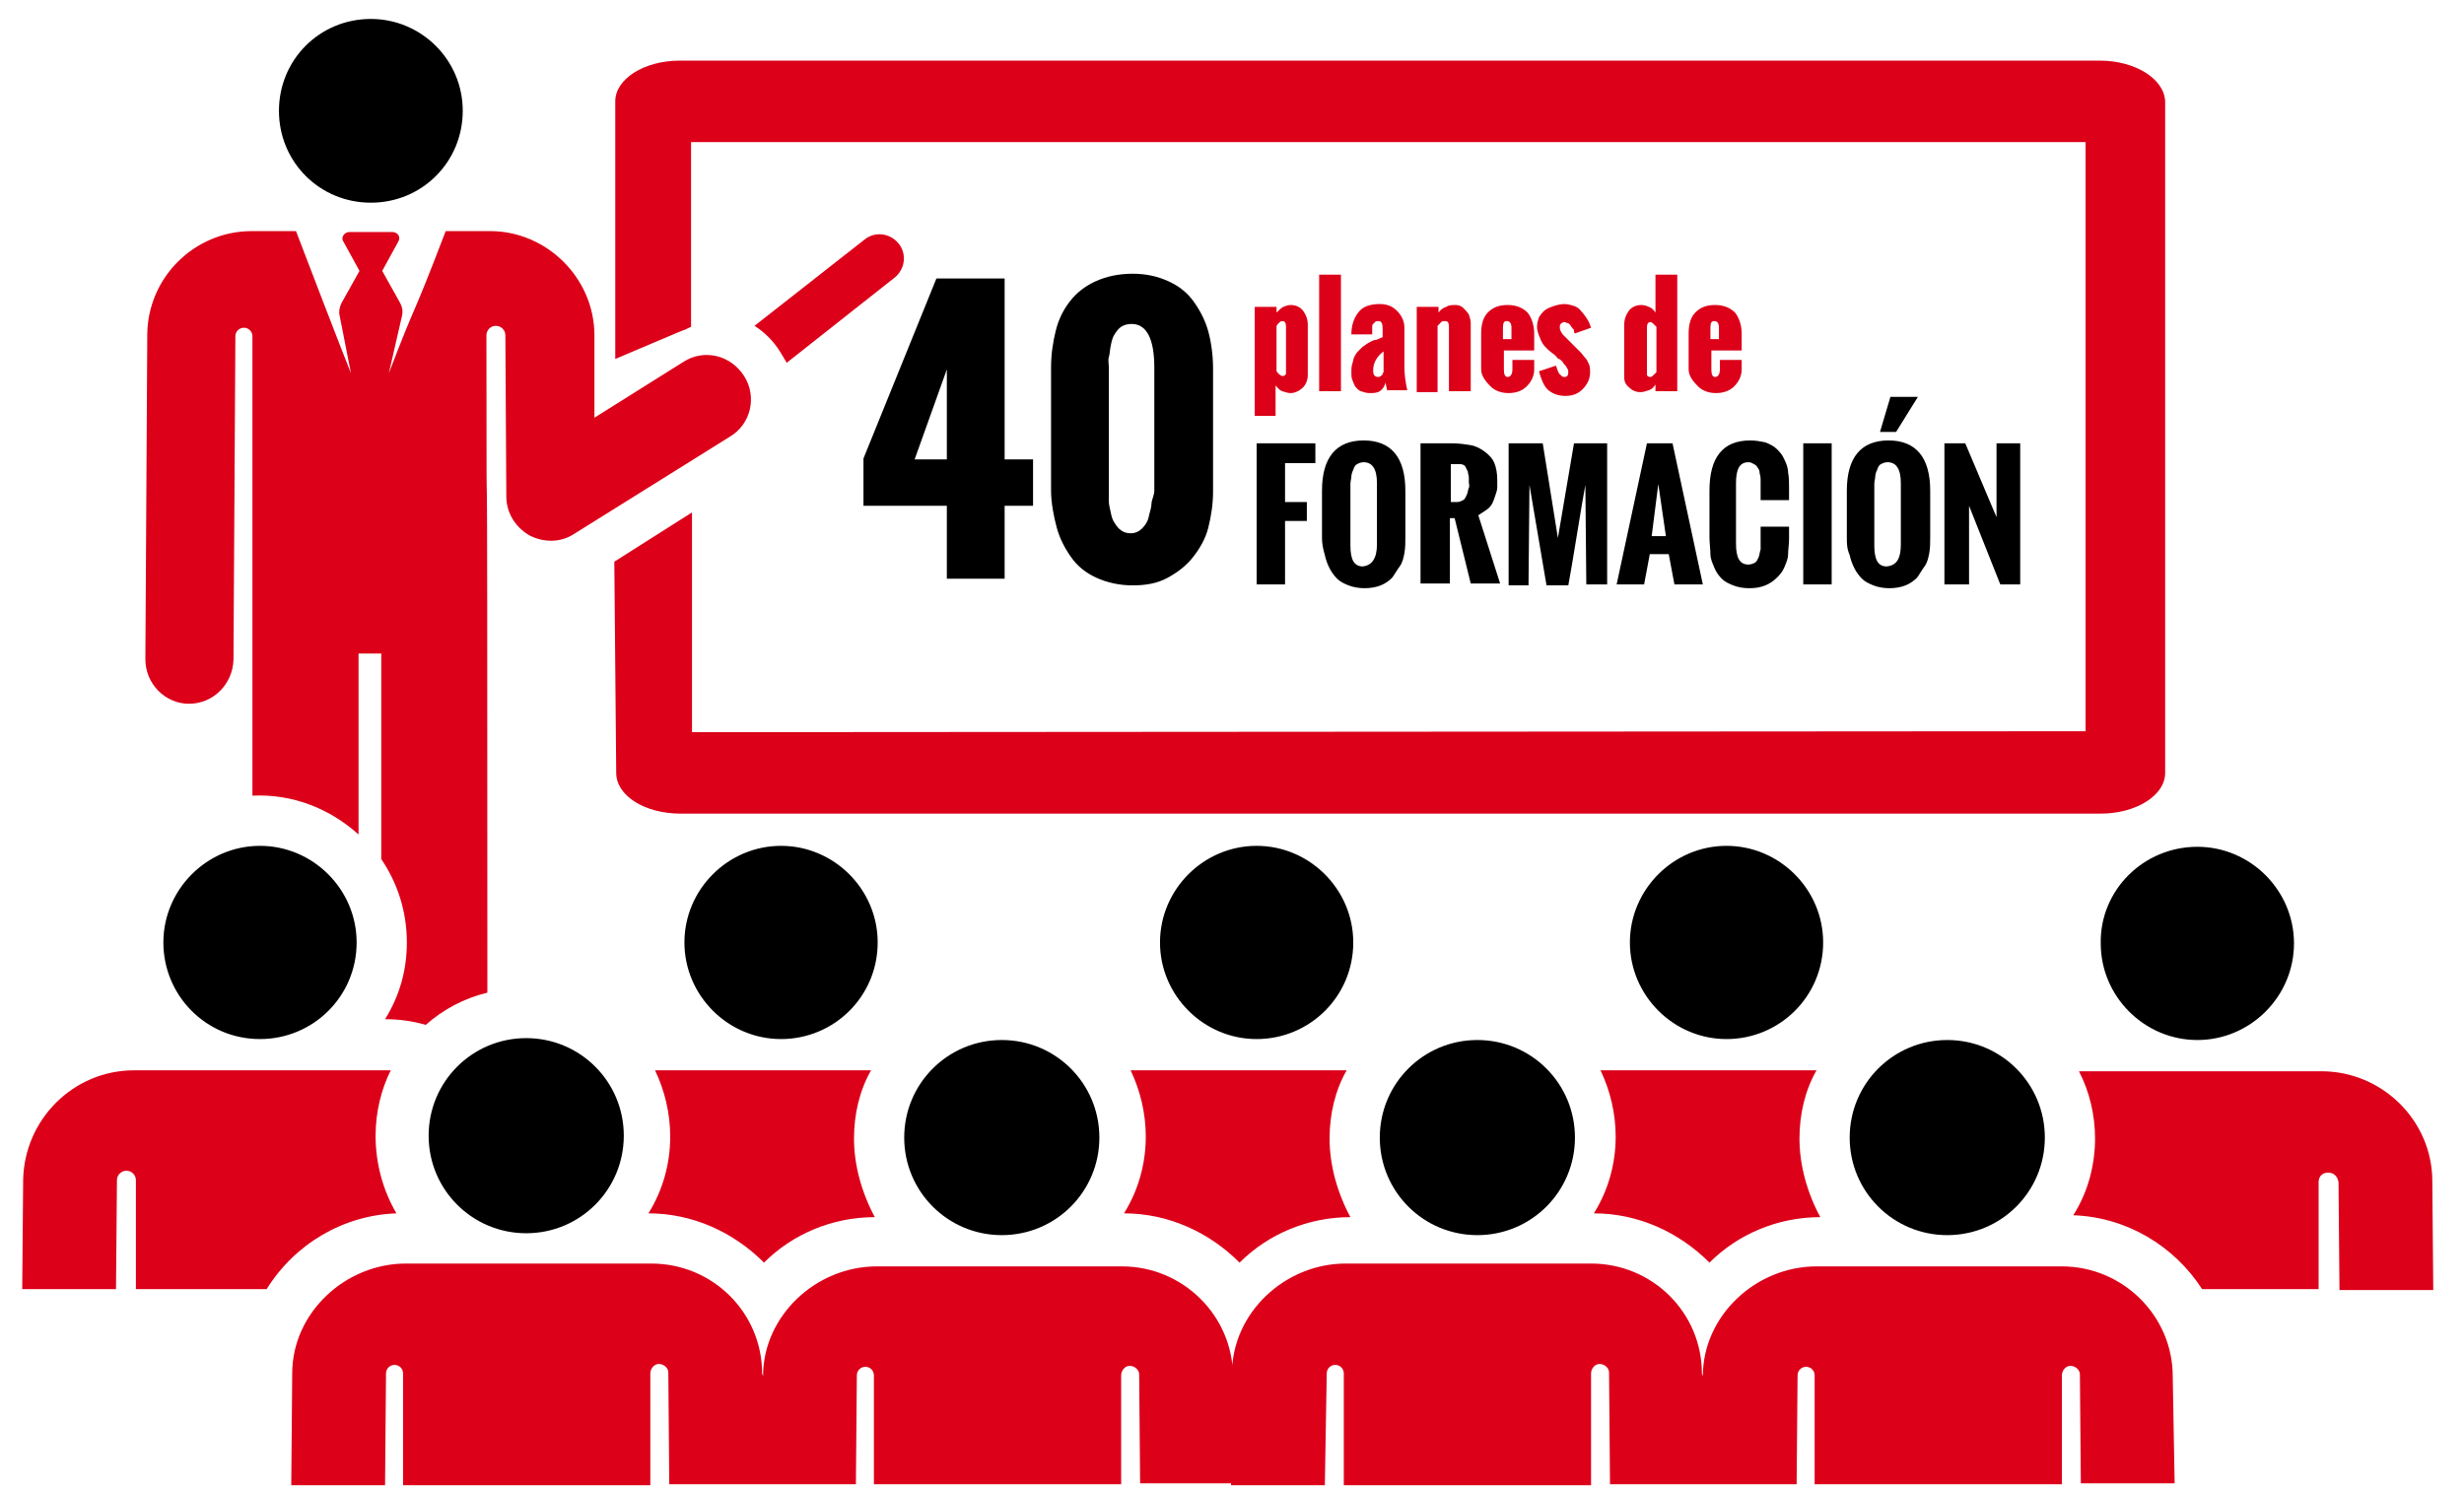
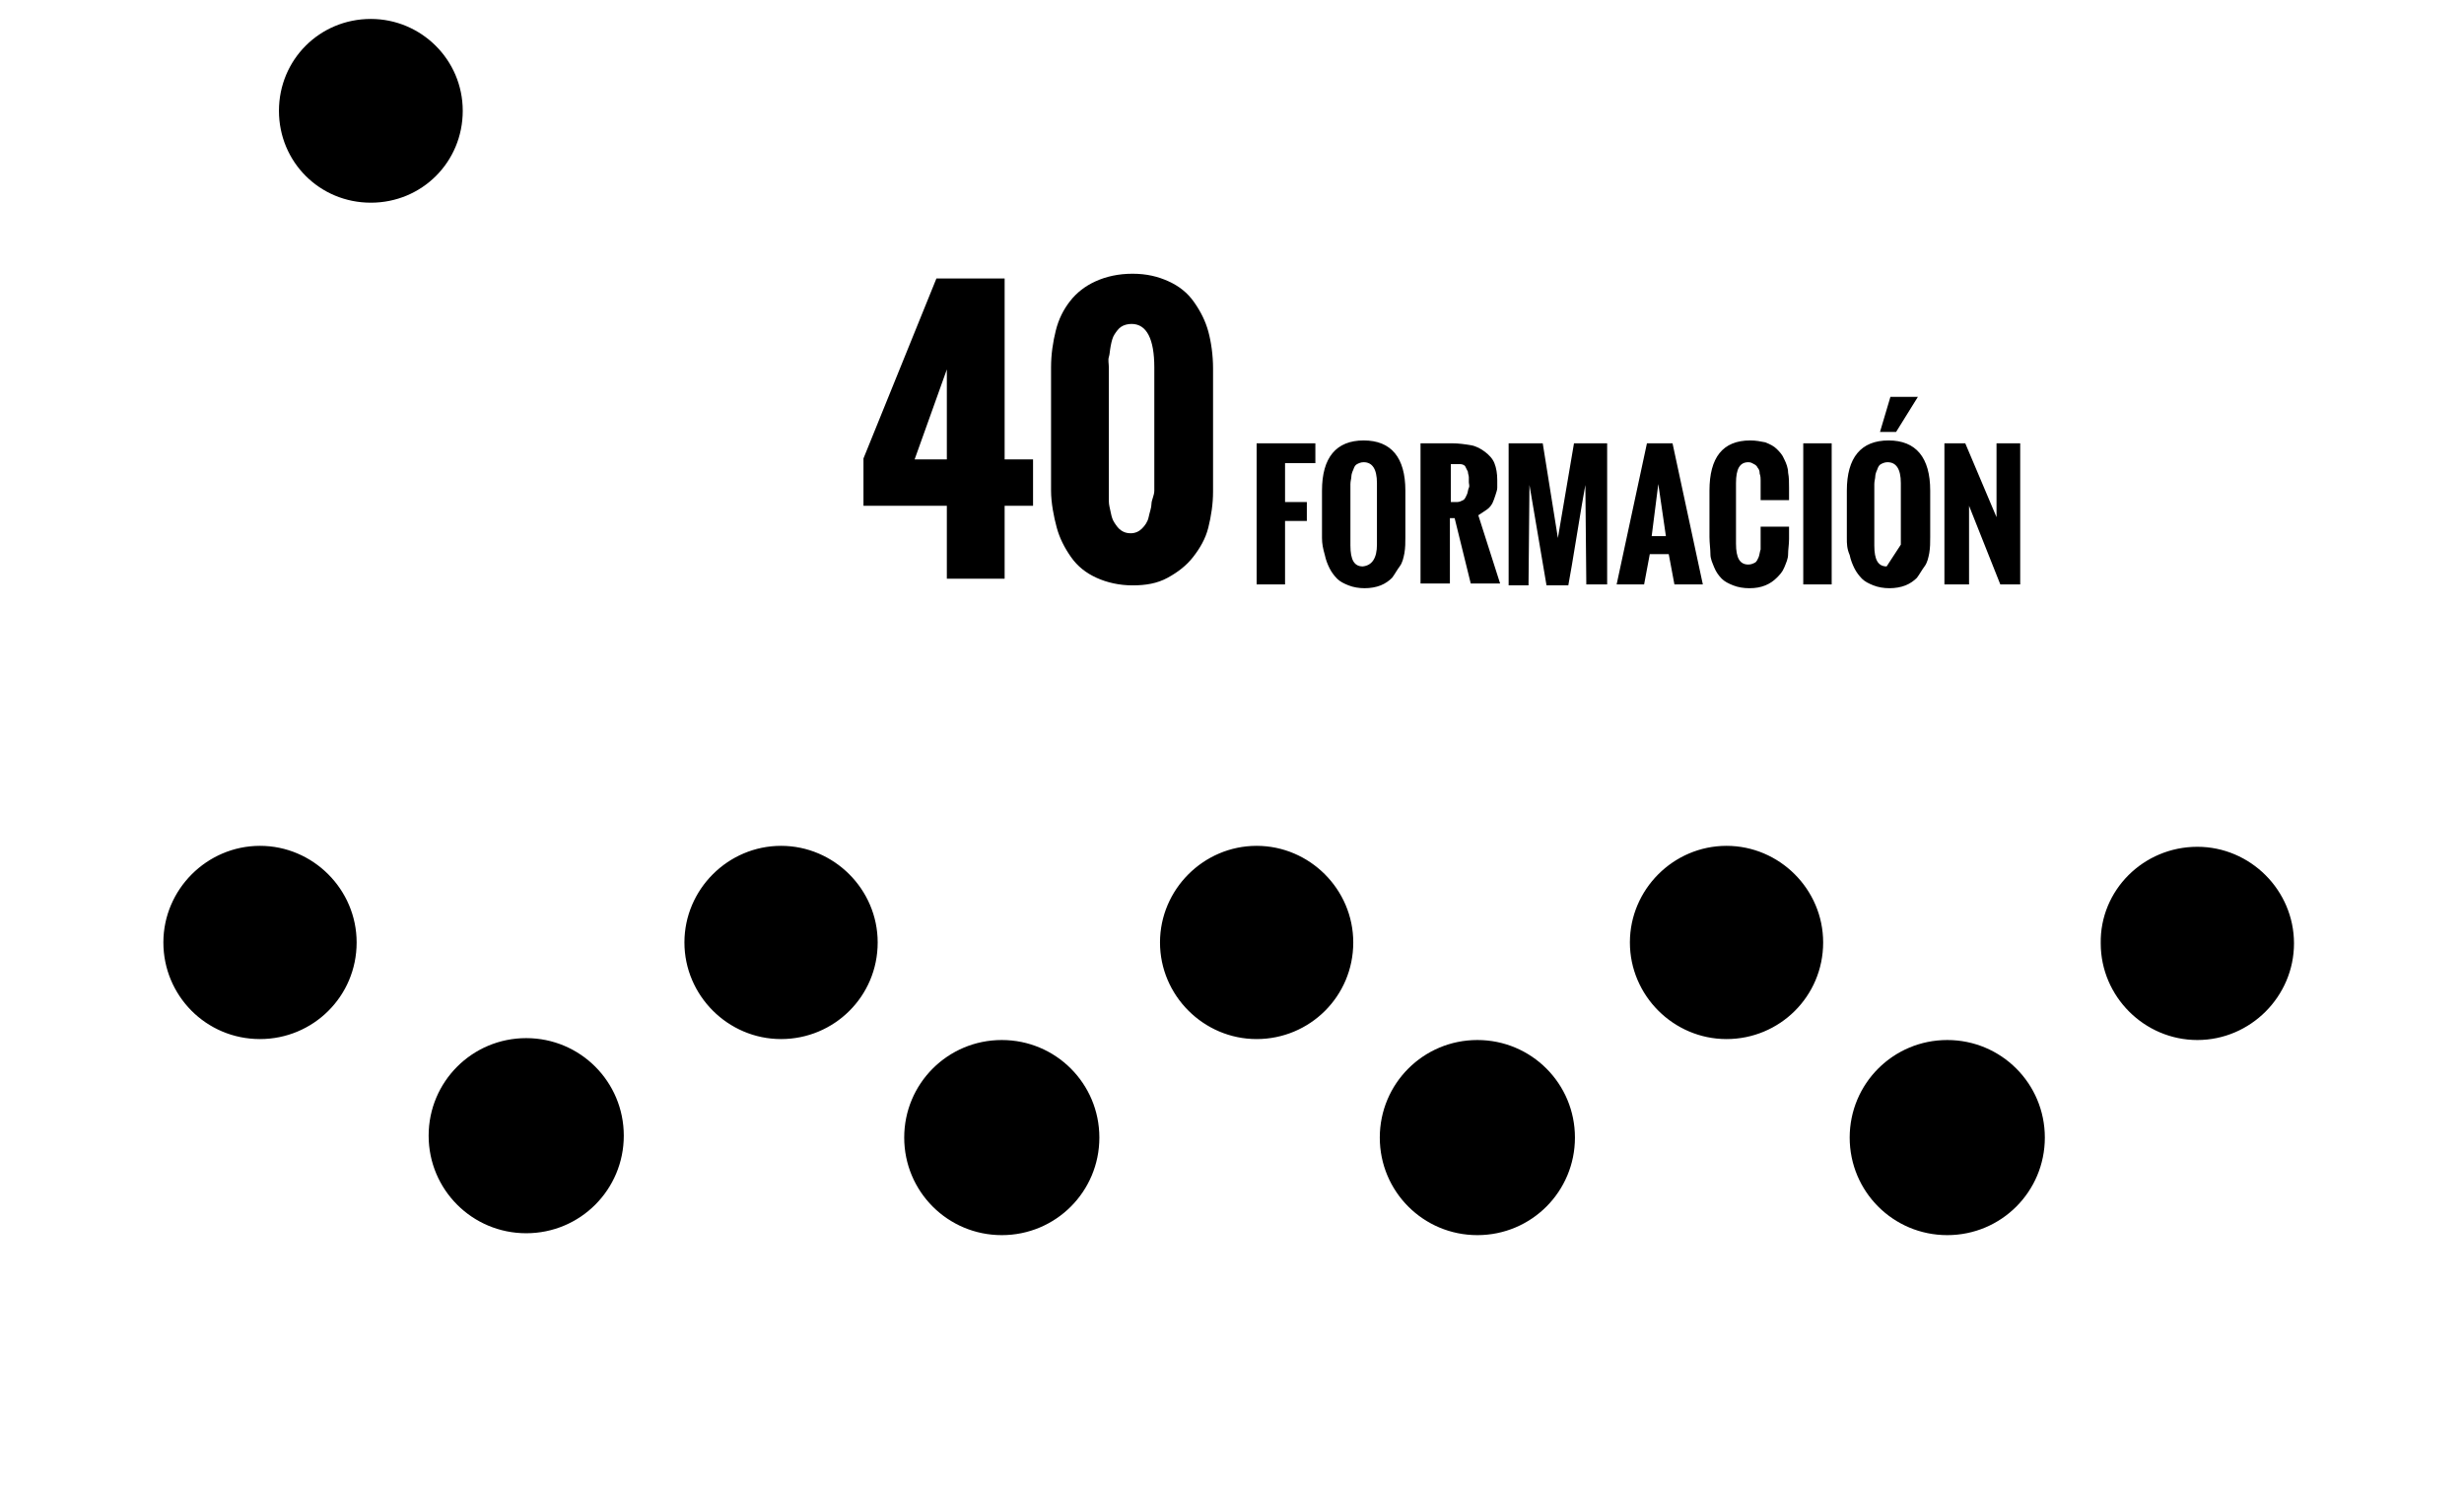
<svg xmlns="http://www.w3.org/2000/svg" version="1.1" id="Capa_1" x="0px" y="0px" viewBox="0 0 260 157" width="275" height="166">
  <style type="text/css">
	.st0{fill:#DC0019;}
	.st1{fill:#000000;}
</style>
-   <path class="st0" d="M132.4,43.8V32.4h2.3V33c0.2-0.2,0.4-0.4,0.7-0.6c0.3-0.1,0.5-0.2,0.8-0.2c0.5,0,1,0.2,1.3,0.6s0.5,0.9,0.5,1.5  v5.3c0,0.5-0.2,1-0.5,1.3s-0.8,0.6-1.3,0.6c-0.3,0-0.6-0.1-0.9-0.2s-0.5-0.4-0.7-0.6v3.2H132.4z M135.7,39.1v-4.6  c0-0.4-0.1-0.6-0.4-0.6c-0.2,0-0.4,0.2-0.6,0.5v4.8c0.2,0.3,0.5,0.5,0.6,0.5c0.1,0,0.2,0,0.3-0.1c0.1-0.1,0.1-0.1,0.1-0.2  C135.7,39.3,135.7,39.2,135.7,39.1z M139.2,41.3V29h2.3v12.3H139.2z M146.4,41.3l-0.2-0.9c-0.1,0.4-0.3,0.7-0.6,0.9  s-0.7,0.2-1.1,0.2c-0.3,0-0.6-0.1-0.9-0.2s-0.4-0.3-0.6-0.5c-0.1-0.2-0.2-0.4-0.3-0.7c-0.1-0.2-0.1-0.5-0.1-0.8c0-0.3,0-0.6,0.1-0.9  s0.1-0.5,0.2-0.7c0.1-0.2,0.2-0.4,0.4-0.6c0.2-0.2,0.3-0.3,0.5-0.5c0.2-0.1,0.4-0.3,0.6-0.4s0.5-0.3,0.7-0.3s0.5-0.2,0.8-0.3v-0.8  c0-0.3,0-0.5-0.1-0.7s-0.2-0.2-0.4-0.2c-0.1,0-0.2,0-0.3,0.1c-0.1,0.1-0.1,0.1-0.2,0.2s-0.1,0.2-0.1,0.3s0,0.2,0,0.3v0.5h-2.2  c0-1,0.3-1.8,0.8-2.4s1.3-0.8,2.2-0.8c0.7,0,1.3,0.2,1.8,0.7s0.8,1.1,0.8,1.8v4.2c0,0.7,0.1,1.5,0.3,2.4H146.4z M146,39.3v-2.2  c-0.8,0.6-1.1,1.3-1.1,2c0,0.2,0,0.3,0.1,0.5c0.1,0.1,0.2,0.2,0.4,0.2c0.1,0,0.2,0,0.3-0.1c0.1-0.1,0.2-0.1,0.2-0.2  S145.9,39.4,146,39.3z M149.5,41.3v-8.9h2.3V33c0.2-0.3,0.5-0.5,0.8-0.6c0.3-0.2,0.6-0.2,1-0.2c0.3,0,0.6,0.1,0.8,0.3  c0.2,0.2,0.4,0.4,0.6,0.7c0.1,0.3,0.2,0.6,0.2,0.9v7.2h-2.3v-6.8c0-0.4-0.1-0.6-0.4-0.6c0,0-0.1,0-0.1,0c0,0-0.1,0-0.1,0  c0,0-0.1,0-0.1,0s0,0-0.1,0.1s-0.1,0-0.1,0.1c0,0,0,0-0.1,0.1s-0.1,0.1-0.1,0.1s0,0-0.1,0.1l0,0.1v6.9H149.5z M156.3,39v-3.8  c0-0.9,0.2-1.7,0.7-2.2s1.1-0.8,2.1-0.8c0.9,0,1.6,0.3,2.1,0.8c0.4,0.5,0.7,1.3,0.7,2.2V37h-3.2v2c0,0.5,0.1,0.8,0.4,0.8  c0.3,0,0.5-0.3,0.5-0.8v-1h2.3v1c0,0.7-0.3,1.3-0.8,1.8s-1.2,0.7-1.9,0.7s-1.4-0.2-1.9-0.7S156.3,39.7,156.3,39z M158.6,35.8h0.9  v-1.2c0-0.5-0.2-0.7-0.5-0.7c-0.3,0-0.4,0.2-0.4,0.7V35.8z M162.4,39.2l1.8-0.6c0,0.1,0.1,0.2,0.1,0.3s0.1,0.2,0.1,0.3  c0.1,0.1,0.1,0.3,0.2,0.3c0.1,0.1,0.1,0.1,0.2,0.2c0.1,0.1,0.2,0.1,0.3,0.1c0.3,0,0.4-0.2,0.4-0.5c0-0.1,0-0.2-0.1-0.4  c-0.1-0.1-0.1-0.2-0.2-0.3c-0.1-0.1-0.2-0.2-0.3-0.4c-0.2-0.2-0.3-0.3-0.4-0.3s-0.2-0.2-0.4-0.4l-0.4-0.3c-0.5-0.4-0.9-0.8-1.1-1.3  s-0.4-0.9-0.4-1.4c0-0.4,0.1-0.7,0.2-1c0.2-0.3,0.4-0.6,0.7-0.8s0.6-0.3,0.9-0.4c0.3-0.1,0.7-0.2,1.1-0.2c0.3,0,0.7,0.1,1,0.2  s0.6,0.3,0.8,0.6c0.2,0.2,0.4,0.5,0.6,0.8s0.3,0.6,0.4,0.9l-1.7,0.6c-0.1-0.1-0.1-0.2-0.1-0.3s-0.1-0.2-0.2-0.3  c-0.1-0.1-0.2-0.3-0.2-0.3c-0.1-0.1-0.2-0.2-0.3-0.2s-0.2-0.1-0.3-0.1c-0.2,0-0.3,0.1-0.4,0.2c-0.1,0.1-0.1,0.2-0.1,0.4  c0,0.2,0.1,0.4,0.3,0.7c0.2,0.2,0.5,0.5,0.9,0.9l0.4,0.4c0.2,0.2,0.4,0.4,0.6,0.6c0.2,0.2,0.3,0.4,0.5,0.6c0.2,0.2,0.3,0.5,0.4,0.7  c0.1,0.3,0.1,0.5,0.1,0.8c0,0.7-0.3,1.3-0.8,1.8c-0.5,0.5-1.1,0.7-1.8,0.7c-0.7,0-1.3-0.2-1.8-0.6S162.6,39.9,162.4,39.2z   M171.4,39.6v-5.3c0-0.6,0.2-1.1,0.5-1.5s0.8-0.6,1.3-0.6c0.3,0,0.6,0.1,0.8,0.2c0.3,0.1,0.5,0.3,0.7,0.6v-4h2.3v12.3h-2.3v-0.7  c-0.2,0.3-0.4,0.5-0.7,0.6s-0.6,0.2-0.9,0.2c-0.5,0-0.9-0.2-1.3-0.6S171.4,40.1,171.4,39.6z M174.8,39.3v-4.8  c-0.3-0.3-0.5-0.5-0.6-0.5c-0.3,0-0.4,0.2-0.4,0.6v4.6c0,0.1,0,0.2,0,0.3c0,0.1,0,0.2,0.1,0.2c0.1,0.1,0.1,0.1,0.3,0.1  C174.3,39.8,174.5,39.6,174.8,39.3z M178.2,39v-3.8c0-0.9,0.2-1.7,0.7-2.2s1.1-0.8,2.1-0.8c0.9,0,1.6,0.3,2.1,0.8  c0.4,0.5,0.7,1.3,0.7,2.2V37h-3.2v2c0,0.5,0.1,0.8,0.4,0.8c0.3,0,0.5-0.3,0.5-0.8v-1h2.3v1c0,0.7-0.3,1.3-0.8,1.8s-1.2,0.7-1.9,0.7  s-1.4-0.2-1.9-0.7S178.2,39.7,178.2,39z M180.5,35.8h0.9v-1.2c0-0.5-0.2-0.7-0.5-0.7c-0.3,0-0.4,0.2-0.4,0.7V35.8z M221.6,6.4H71.7  c-3.7,0-6.8,1.9-6.8,4.3v27.2l6.6-2.8c1.9-0.8-0.7,0.4,1.4-0.6V15l147.2,0v62.2L73,77.3V54.1l-8.2,5.2l0.2,22.3c0,2.4,3,4.3,6.8,4.3  h149.9c3.7,0,6.8-1.9,6.8-4.3V10.7C228.4,8.3,225.3,6.4,221.6,6.4z M94.8,25.7c-0.9-1.1-2.5-1.3-3.6-0.4l-11.6,9.1  c1.1,0.7,2.1,1.7,2.8,2.9c0.2,0.3,0.4,0.7,0.6,1l11.4-9C95.5,28.4,95.7,26.8,94.8,25.7z M78.5,39.7c-1.4-2.2-4.2-2.9-6.4-1.5  l-9.4,5.9c0-7.8,0-3.7,0-8.7c0-6-5-11-11-11H47c-3.9,10.2-2.7,6.4-6,15l1.4-6.1c0.1-0.5,0-0.9-0.2-1.3l-1.9-3.4l1.7-3.1  c0.3-0.5-0.1-1-0.6-1h-4.6c-0.5,0-0.9,0.6-0.6,1l1.7,3.1L36,32c-0.2,0.4-0.3,0.9-0.2,1.3l1.2,6.1c-0.7-1.7-5.2-13.4-5.8-15h-4.7  c-6,0-11,4.9-11,11l-0.2,34.2c0,2.6,2.1,4.7,4.6,4.7c0,0,0,0,0,0c2.6,0,4.6-2.1,4.7-4.6l0.2-34.2c0,0,0,0,0,0c0-0.5,0.4-0.9,0.9-0.9  c0.5,0,0.9,0.4,0.9,0.9l0,48.5c4.3-0.2,8.2,1.4,11.2,4.1V69h2.4v21.7c1.7,2.5,2.7,5.5,2.7,8.8c0,3-0.8,5.7-2.3,8.1  c1.5,0,2.9,0.2,4.3,0.6c1.8-1.6,4-2.8,6.5-3.4c0-84.5-0.1-32.2-0.1-69.4c0-0.5,0.4-1,1-1c0.5,0,1,0.4,1,1c0,3.3,0.1,13.5,0.1,17  c0,1.7,0.9,3.2,2.4,4.1c1.5,0.8,3.3,0.8,4.7-0.1L77,46.1C79.2,44.8,79.9,41.9,78.5,39.7z M256.7,124.7c0-6.4-5.3-11.6-11.7-11.6  c-2.8,0-23.2,0-25.6,0c1.1,2.1,1.7,4.6,1.7,7.1c0,2.7-0.7,5.6-2.3,8.1c5.7,0.2,10.7,3.3,13.6,7.8h12.3v-11.3c0-0.6,0.4-1,1-1  c0.6,0,1,0.4,1.1,1c0,0,0,0,0,0l0.1,11.4h9.9L256.7,124.7z M90.1,120.2c0-2.6,0.6-5.1,1.8-7.2c-6.7,0-14.5,0-22.8,0  c1,2.1,1.6,4.5,1.6,7c0,2.9-0.8,5.7-2.3,8.1c4.7,0,9,2,12.2,5.2c3-3,7.2-4.8,11.7-4.8C90.9,125.9,90.1,123,90.1,120.2z M39.6,119.9  c0-2.5,0.6-4.9,1.6-6.9c-0.4,0,1.4,0-27.1,0c-6.4,0-11.6,5.2-11.7,11.6l-0.1,11.5c4.5,0,5.4,0,9.9,0l0.1-11.5c0-0.6,0.5-1,1-1  c0.6,0,1,0.5,1,1v11.5h13.8c3-4.8,8.1-7.8,13.7-8C40.4,125.7,39.6,122.9,39.6,119.9z M130.1,145.3c0-6.4-5.3-11.6-11.7-11.6  c-0.7,0-25.1,0-25.9,0c-6.4,0-12,5.2-12,11.6l-0.1-0.3c0-6.4-5.2-11.6-11.7-11.6c-7.4,0-18.1,0-25.9,0c-6.4,0-12,5.2-12,11.6  l-0.1,11.8h9.9l0.1-11.8c0-0.5,0.4-0.9,0.9-0.9c0.5,0,0.9,0.4,0.9,0.9v11.8c5.8,0,20.7,0,26.1,0V145c0-0.5,0.4-1,0.9-1  c0.5,0,1,0.4,1,0.9l0.1,11.8c2,0,17.6,0,19.7,0l0.1-11.5c0,0,0,0,0,0c0-0.5,0.4-0.9,0.9-0.9c0.5,0,0.9,0.4,0.9,0.9v11.5  c5.8,0,20.7,0,26.1,0v-11.5c0-0.5,0.4-1,0.9-1c0.5,0,1,0.4,1,0.9l0.1,11.5h9.9L130.1,145.3z M229.3,145.3c0-6.4-5.3-11.6-11.7-11.6  c-0.7,0-25.1,0-25.9,0c-6.4,0-12,5.2-12,11.6l-0.1-0.3c0-6.4-5.2-11.6-11.7-11.6c-7.4,0-18.1,0-25.9,0c-6.4,0-12,5.2-12,11.6  l-0.1,11.8h9.9L140,145c0-0.5,0.4-0.9,0.9-0.9s0.9,0.4,0.9,0.9v11.8c5.8,0,20.7,0,26.1,0V145c0-0.5,0.4-1,0.9-1c0.5,0,1,0.4,1,0.9  l0.1,11.8c2,0,17.6,0,19.7,0l0.1-11.5c0,0,0,0,0,0c0-0.5,0.4-0.9,0.9-0.9c0.5,0,0.9,0.4,0.9,0.9v11.5c5.8,0,20.7,0,26.1,0v-11.5  c0-0.5,0.4-1,0.9-1c0.5,0,1,0.4,1,0.9l0.1,11.5h9.9L229.3,145.3z M140.3,120.2c0-2.6,0.6-5.1,1.8-7.2c-6.7,0-14.5,0-22.8,0  c1,2.1,1.6,4.5,1.6,7c0,2.9-0.8,5.7-2.3,8.1c4.7,0,9,2,12.2,5.2c3-3,7.2-4.8,11.7-4.8C141.1,125.9,140.3,123,140.3,120.2z   M189.9,120.2c0-2.6,0.6-5.1,1.8-7.2c-6.7,0-14.5,0-22.8,0c1,2.1,1.6,4.5,1.6,7c0,2.9-0.8,5.7-2.3,8.1c4.7,0,9,2,12.2,5.2  c3-3,7.2-4.8,11.7-4.8C190.7,125.9,189.9,123,189.9,120.2z" />
-   <path class="st1" d="M132.6,61.7V46.8h6.2v2.1h-3.2v4.1h2.3V55h-2.3v6.7H132.6z M139.5,56.8v-5c0-3.5,1.5-5.3,4.4-5.3  c2.9,0,4.4,1.8,4.4,5.3v4.9c0,0.6,0,1.1-0.1,1.7c-0.1,0.5-0.2,1-0.5,1.4s-0.5,0.8-0.8,1.2c-0.3,0.3-0.7,0.6-1.2,0.8  s-1.1,0.3-1.7,0.3c-0.6,0-1.2-0.1-1.7-0.3c-0.5-0.2-0.9-0.4-1.2-0.7c-0.3-0.3-0.6-0.7-0.8-1.1c-0.2-0.4-0.4-0.9-0.5-1.4  C139.6,57.9,139.5,57.4,139.5,56.8z M145.3,57.5V51c0-1.5-0.5-2.2-1.4-2.2c-0.3,0-0.5,0.1-0.7,0.2c-0.2,0.1-0.3,0.3-0.4,0.6  c-0.1,0.2-0.2,0.5-0.2,0.7c0,0.2-0.1,0.5-0.1,0.8v6.5c0,1.5,0.4,2.2,1.3,2.2C144.8,59.7,145.3,58.9,145.3,57.5z M149.9,61.7V46.8  h3.3c0.7,0,1.4,0.1,2,0.2c0.6,0.1,1.1,0.4,1.5,0.7c0.4,0.3,0.8,0.7,1,1.2c0.2,0.5,0.3,1.1,0.3,1.8c0,0.3,0,0.6,0,0.8  c0,0.2-0.1,0.5-0.2,0.8c-0.1,0.3-0.2,0.6-0.3,0.8c-0.1,0.2-0.3,0.5-0.6,0.7c-0.3,0.2-0.6,0.4-0.9,0.6c0.9,2.8,1.7,5.3,2.3,7.2h-3.1  l-1.7-6.9h-0.5v6.9H149.9z M152.9,53h0.9c0.2,0,0.4-0.1,0.6-0.2s0.3-0.4,0.4-0.6c0.1-0.2,0.1-0.5,0.2-0.7s0-0.4,0-0.6s0-0.4,0-0.5  c0-0.2-0.1-0.4-0.1-0.6c-0.1-0.2-0.2-0.4-0.3-0.6c-0.1-0.1-0.3-0.2-0.5-0.2h-1V53z M159.2,61.7V46.8h3.6l1.6,10l1.7-10h3.5v14.9  h-2.2l-0.1-10.5c-0.2,1.1-0.5,2.8-0.9,5.3s-0.7,4.2-0.9,5.3h-2.3l-1.8-10.6l-0.1,10.6H159.2z M170.6,61.7l3.2-14.9h2.7l3.2,14.9h-3  l-0.6-3.2h-2l-0.6,3.2H170.6z M174.3,56.6h1.5l-0.8-5.5L174.3,56.6z M180.4,56.7v-4.9c0-3.5,1.4-5.3,4.3-5.3c0.6,0,1.1,0.1,1.6,0.2  c0.5,0.2,0.9,0.4,1.2,0.7c0.3,0.3,0.6,0.6,0.8,1.1c0.2,0.4,0.4,0.9,0.4,1.4c0.1,0.5,0.1,1,0.1,1.6v1.3h-3v-1.4c0-0.3,0-0.5,0-0.7  c0-0.2,0-0.4-0.1-0.7c0-0.3-0.1-0.5-0.2-0.6c-0.1-0.2-0.2-0.3-0.4-0.4c-0.2-0.1-0.3-0.2-0.6-0.2c-0.9,0-1.3,0.7-1.3,2.2v6.4  c0,1.5,0.4,2.2,1.3,2.2c0.3,0,0.5-0.1,0.7-0.2c0.2-0.1,0.3-0.4,0.4-0.6c0.1-0.3,0.1-0.5,0.2-0.8c0-0.3,0-0.6,0-0.9v-1.5h3v1.3  c0,0.6-0.1,1.1-0.1,1.6s-0.2,0.9-0.4,1.4s-0.5,0.8-0.8,1.1c-0.3,0.3-0.7,0.6-1.2,0.8c-0.5,0.2-1,0.3-1.7,0.3c-0.6,0-1.2-0.1-1.7-0.3  c-0.5-0.2-0.9-0.4-1.2-0.7c-0.3-0.3-0.6-0.7-0.8-1.2c-0.2-0.5-0.4-0.9-0.4-1.4S180.4,57.3,180.4,56.7z M190.3,61.7V46.8h3v14.9  H190.3z M194.9,56.8v-5c0-3.5,1.5-5.3,4.4-5.3c2.9,0,4.4,1.8,4.4,5.3v4.9c0,0.6,0,1.1-0.1,1.7c-0.1,0.5-0.2,1-0.5,1.4  s-0.5,0.8-0.8,1.2c-0.3,0.3-0.7,0.6-1.2,0.8s-1.1,0.3-1.7,0.3c-0.6,0-1.2-0.1-1.7-0.3c-0.5-0.2-0.9-0.4-1.2-0.7  c-0.3-0.3-0.6-0.7-0.8-1.1c-0.2-0.4-0.4-0.9-0.5-1.4C194.9,57.9,194.9,57.4,194.9,56.8z M200.6,57.5V51c0-1.5-0.5-2.2-1.4-2.2  c-0.3,0-0.5,0.1-0.7,0.2c-0.2,0.1-0.3,0.3-0.4,0.6c-0.1,0.2-0.2,0.5-0.2,0.7c0,0.2-0.1,0.5-0.1,0.8v6.5c0,1.5,0.4,2.2,1.3,2.2  C200.2,59.7,200.6,58.9,200.6,57.5z M198.4,45.6l1.1-3.7h2.9l-2.3,3.7H198.4z M205.2,61.7V46.8h2.2l3.3,7.8v-7.8h2.5v14.9h-2.1  l-3.3-8.3v8.3H205.2z M91.1,53.4v-5l7.7-19h7.2v19.1h3v4.9h-3v7.7h-6.1v-7.7H91.1z M96.5,48.5h3.4V39L96.5,48.5z M110.9,51.8v-13  c0-1.4,0.2-2.7,0.5-3.9s0.8-2.2,1.5-3.1s1.6-1.6,2.7-2.1s2.4-0.8,3.9-0.8c1.5,0,2.7,0.3,3.8,0.8s2,1.2,2.7,2.2s1.2,2,1.5,3.1  s0.5,2.5,0.5,3.9v13c0,1.3-0.2,2.6-0.5,3.8s-0.9,2.2-1.6,3.1s-1.6,1.6-2.7,2.2s-2.3,0.8-3.7,0.8c-1.4,0-2.7-0.3-3.8-0.8  s-2-1.2-2.7-2.2s-1.2-2-1.5-3.1S110.9,53.1,110.9,51.8z M121.8,51.8v-13c0-3-0.8-4.6-2.4-4.6c-0.4,0-0.8,0.1-1.1,0.3  s-0.5,0.5-0.7,0.8s-0.3,0.7-0.4,1.2s-0.1,0.9-0.2,1.2s0,0.7,0,1.1v13c0,0.4,0,0.7,0,1.1s0.1,0.7,0.2,1.2s0.2,0.8,0.4,1.1  s0.4,0.6,0.7,0.8s0.6,0.3,1,0.3c0.5,0,0.9-0.2,1.2-0.5s0.6-0.7,0.7-1.2s0.3-1,0.3-1.4S121.8,52.3,121.8,51.8z M39.1,2  c5.3,0,9.7,4.3,9.7,9.7s-4.3,9.7-9.7,9.7s-9.7-4.3-9.7-9.7S33.7,2,39.1,2z M231.9,89.4c5.6,0,10.2,4.6,10.2,10.2  c0,5.6-4.6,10.2-10.2,10.2c-5.6,0-10.2-4.6-10.2-10.2C221.6,94,226.2,89.4,231.9,89.4z M82.4,89.3c-5.6,0-10.2,4.6-10.2,10.2  c0,5.6,4.6,10.2,10.2,10.2c5.6,0,10.2-4.5,10.2-10.2C92.6,93.9,88,89.3,82.4,89.3z M27.4,89.3c-5.6,0-10.2,4.6-10.2,10.2  c0,5.6,4.5,10.2,10.2,10.2c5.6,0,10.2-4.5,10.2-10.2C37.6,93.9,33,89.3,27.4,89.3z M55.5,109.6c5.7,0,10.3,4.6,10.3,10.3  s-4.6,10.3-10.3,10.3s-10.3-4.6-10.3-10.3S49.8,109.6,55.5,109.6z M105.7,109.8c5.7,0,10.3,4.6,10.3,10.3s-4.6,10.3-10.3,10.3  c-5.7,0-10.3-4.6-10.3-10.3S100,109.8,105.7,109.8z M132.6,89.3c-5.6,0-10.2,4.6-10.2,10.2c0,5.6,4.6,10.2,10.2,10.2  c5.6,0,10.2-4.5,10.2-10.2C142.8,93.9,138.2,89.3,132.6,89.3z M155.9,109.8c5.7,0,10.3,4.6,10.3,10.3s-4.6,10.3-10.3,10.3  s-10.3-4.6-10.3-10.3S150.2,109.8,155.9,109.8z M182.2,89.3c-5.6,0-10.2,4.6-10.2,10.2c0,5.6,4.6,10.2,10.2,10.2  c5.6,0,10.2-4.5,10.2-10.2C192.4,93.9,187.8,89.3,182.2,89.3z M205.5,109.8c5.7,0,10.3,4.6,10.3,10.3s-4.6,10.3-10.3,10.3  s-10.3-4.6-10.3-10.3S199.8,109.8,205.5,109.8z" />
+   <path class="st1" d="M132.6,61.7V46.8h6.2v2.1h-3.2v4.1h2.3V55h-2.3v6.7H132.6z M139.5,56.8v-5c0-3.5,1.5-5.3,4.4-5.3  c2.9,0,4.4,1.8,4.4,5.3v4.9c0,0.6,0,1.1-0.1,1.7c-0.1,0.5-0.2,1-0.5,1.4s-0.5,0.8-0.8,1.2c-0.3,0.3-0.7,0.6-1.2,0.8  s-1.1,0.3-1.7,0.3c-0.6,0-1.2-0.1-1.7-0.3c-0.5-0.2-0.9-0.4-1.2-0.7c-0.3-0.3-0.6-0.7-0.8-1.1c-0.2-0.4-0.4-0.9-0.5-1.4  C139.6,57.9,139.5,57.4,139.5,56.8z M145.3,57.5V51c0-1.5-0.5-2.2-1.4-2.2c-0.3,0-0.5,0.1-0.7,0.2c-0.2,0.1-0.3,0.3-0.4,0.6  c-0.1,0.2-0.2,0.5-0.2,0.7c0,0.2-0.1,0.5-0.1,0.8v6.5c0,1.5,0.4,2.2,1.3,2.2C144.8,59.7,145.3,58.9,145.3,57.5z M149.9,61.7V46.8  h3.3c0.7,0,1.4,0.1,2,0.2c0.6,0.1,1.1,0.4,1.5,0.7c0.4,0.3,0.8,0.7,1,1.2c0.2,0.5,0.3,1.1,0.3,1.8c0,0.3,0,0.6,0,0.8  c0,0.2-0.1,0.5-0.2,0.8c-0.1,0.3-0.2,0.6-0.3,0.8c-0.1,0.2-0.3,0.5-0.6,0.7c-0.3,0.2-0.6,0.4-0.9,0.6c0.9,2.8,1.7,5.3,2.3,7.2h-3.1  l-1.7-6.9h-0.5v6.9H149.9z M152.9,53h0.9c0.2,0,0.4-0.1,0.6-0.2s0.3-0.4,0.4-0.6c0.1-0.2,0.1-0.5,0.2-0.7s0-0.4,0-0.6s0-0.4,0-0.5  c0-0.2-0.1-0.4-0.1-0.6c-0.1-0.2-0.2-0.4-0.3-0.6c-0.1-0.1-0.3-0.2-0.5-0.2h-1V53z M159.2,61.7V46.8h3.6l1.6,10l1.7-10h3.5v14.9  h-2.2l-0.1-10.5c-0.2,1.1-0.5,2.8-0.9,5.3s-0.7,4.2-0.9,5.3h-2.3l-1.8-10.6l-0.1,10.6H159.2z M170.6,61.7l3.2-14.9h2.7l3.2,14.9h-3  l-0.6-3.2h-2l-0.6,3.2H170.6z M174.3,56.6h1.5l-0.8-5.5L174.3,56.6z M180.4,56.7v-4.9c0-3.5,1.4-5.3,4.3-5.3c0.6,0,1.1,0.1,1.6,0.2  c0.5,0.2,0.9,0.4,1.2,0.7c0.3,0.3,0.6,0.6,0.8,1.1c0.2,0.4,0.4,0.9,0.4,1.4c0.1,0.5,0.1,1,0.1,1.6v1.3h-3v-1.4c0-0.3,0-0.5,0-0.7  c0-0.2,0-0.4-0.1-0.7c0-0.3-0.1-0.5-0.2-0.6c-0.1-0.2-0.2-0.3-0.4-0.4c-0.2-0.1-0.3-0.2-0.6-0.2c-0.9,0-1.3,0.7-1.3,2.2v6.4  c0,1.5,0.4,2.2,1.3,2.2c0.3,0,0.5-0.1,0.7-0.2c0.2-0.1,0.3-0.4,0.4-0.6c0.1-0.3,0.1-0.5,0.2-0.8c0-0.3,0-0.6,0-0.9v-1.5h3v1.3  c0,0.6-0.1,1.1-0.1,1.6s-0.2,0.9-0.4,1.4s-0.5,0.8-0.8,1.1c-0.3,0.3-0.7,0.6-1.2,0.8c-0.5,0.2-1,0.3-1.7,0.3c-0.6,0-1.2-0.1-1.7-0.3  c-0.5-0.2-0.9-0.4-1.2-0.7c-0.3-0.3-0.6-0.7-0.8-1.2c-0.2-0.5-0.4-0.9-0.4-1.4S180.4,57.3,180.4,56.7z M190.3,61.7V46.8h3v14.9  H190.3z M194.9,56.8v-5c0-3.5,1.5-5.3,4.4-5.3c2.9,0,4.4,1.8,4.4,5.3v4.9c0,0.6,0,1.1-0.1,1.7c-0.1,0.5-0.2,1-0.5,1.4  s-0.5,0.8-0.8,1.2c-0.3,0.3-0.7,0.6-1.2,0.8s-1.1,0.3-1.7,0.3c-0.6,0-1.2-0.1-1.7-0.3c-0.5-0.2-0.9-0.4-1.2-0.7  c-0.3-0.3-0.6-0.7-0.8-1.1c-0.2-0.4-0.4-0.9-0.5-1.4C194.9,57.9,194.9,57.4,194.9,56.8z M200.6,57.5V51c0-1.5-0.5-2.2-1.4-2.2  c-0.3,0-0.5,0.1-0.7,0.2c-0.2,0.1-0.3,0.3-0.4,0.6c-0.1,0.2-0.2,0.5-0.2,0.7c0,0.2-0.1,0.5-0.1,0.8v6.5c0,1.5,0.4,2.2,1.3,2.2  z M198.4,45.6l1.1-3.7h2.9l-2.3,3.7H198.4z M205.2,61.7V46.8h2.2l3.3,7.8v-7.8h2.5v14.9h-2.1  l-3.3-8.3v8.3H205.2z M91.1,53.4v-5l7.7-19h7.2v19.1h3v4.9h-3v7.7h-6.1v-7.7H91.1z M96.5,48.5h3.4V39L96.5,48.5z M110.9,51.8v-13  c0-1.4,0.2-2.7,0.5-3.9s0.8-2.2,1.5-3.1s1.6-1.6,2.7-2.1s2.4-0.8,3.9-0.8c1.5,0,2.7,0.3,3.8,0.8s2,1.2,2.7,2.2s1.2,2,1.5,3.1  s0.5,2.5,0.5,3.9v13c0,1.3-0.2,2.6-0.5,3.8s-0.9,2.2-1.6,3.1s-1.6,1.6-2.7,2.2s-2.3,0.8-3.7,0.8c-1.4,0-2.7-0.3-3.8-0.8  s-2-1.2-2.7-2.2s-1.2-2-1.5-3.1S110.9,53.1,110.9,51.8z M121.8,51.8v-13c0-3-0.8-4.6-2.4-4.6c-0.4,0-0.8,0.1-1.1,0.3  s-0.5,0.5-0.7,0.8s-0.3,0.7-0.4,1.2s-0.1,0.9-0.2,1.2s0,0.7,0,1.1v13c0,0.4,0,0.7,0,1.1s0.1,0.7,0.2,1.2s0.2,0.8,0.4,1.1  s0.4,0.6,0.7,0.8s0.6,0.3,1,0.3c0.5,0,0.9-0.2,1.2-0.5s0.6-0.7,0.7-1.2s0.3-1,0.3-1.4S121.8,52.3,121.8,51.8z M39.1,2  c5.3,0,9.7,4.3,9.7,9.7s-4.3,9.7-9.7,9.7s-9.7-4.3-9.7-9.7S33.7,2,39.1,2z M231.9,89.4c5.6,0,10.2,4.6,10.2,10.2  c0,5.6-4.6,10.2-10.2,10.2c-5.6,0-10.2-4.6-10.2-10.2C221.6,94,226.2,89.4,231.9,89.4z M82.4,89.3c-5.6,0-10.2,4.6-10.2,10.2  c0,5.6,4.6,10.2,10.2,10.2c5.6,0,10.2-4.5,10.2-10.2C92.6,93.9,88,89.3,82.4,89.3z M27.4,89.3c-5.6,0-10.2,4.6-10.2,10.2  c0,5.6,4.5,10.2,10.2,10.2c5.6,0,10.2-4.5,10.2-10.2C37.6,93.9,33,89.3,27.4,89.3z M55.5,109.6c5.7,0,10.3,4.6,10.3,10.3  s-4.6,10.3-10.3,10.3s-10.3-4.6-10.3-10.3S49.8,109.6,55.5,109.6z M105.7,109.8c5.7,0,10.3,4.6,10.3,10.3s-4.6,10.3-10.3,10.3  c-5.7,0-10.3-4.6-10.3-10.3S100,109.8,105.7,109.8z M132.6,89.3c-5.6,0-10.2,4.6-10.2,10.2c0,5.6,4.6,10.2,10.2,10.2  c5.6,0,10.2-4.5,10.2-10.2C142.8,93.9,138.2,89.3,132.6,89.3z M155.9,109.8c5.7,0,10.3,4.6,10.3,10.3s-4.6,10.3-10.3,10.3  s-10.3-4.6-10.3-10.3S150.2,109.8,155.9,109.8z M182.2,89.3c-5.6,0-10.2,4.6-10.2,10.2c0,5.6,4.6,10.2,10.2,10.2  c5.6,0,10.2-4.5,10.2-10.2C192.4,93.9,187.8,89.3,182.2,89.3z M205.5,109.8c5.7,0,10.3,4.6,10.3,10.3s-4.6,10.3-10.3,10.3  s-10.3-4.6-10.3-10.3S199.8,109.8,205.5,109.8z" />
</svg>